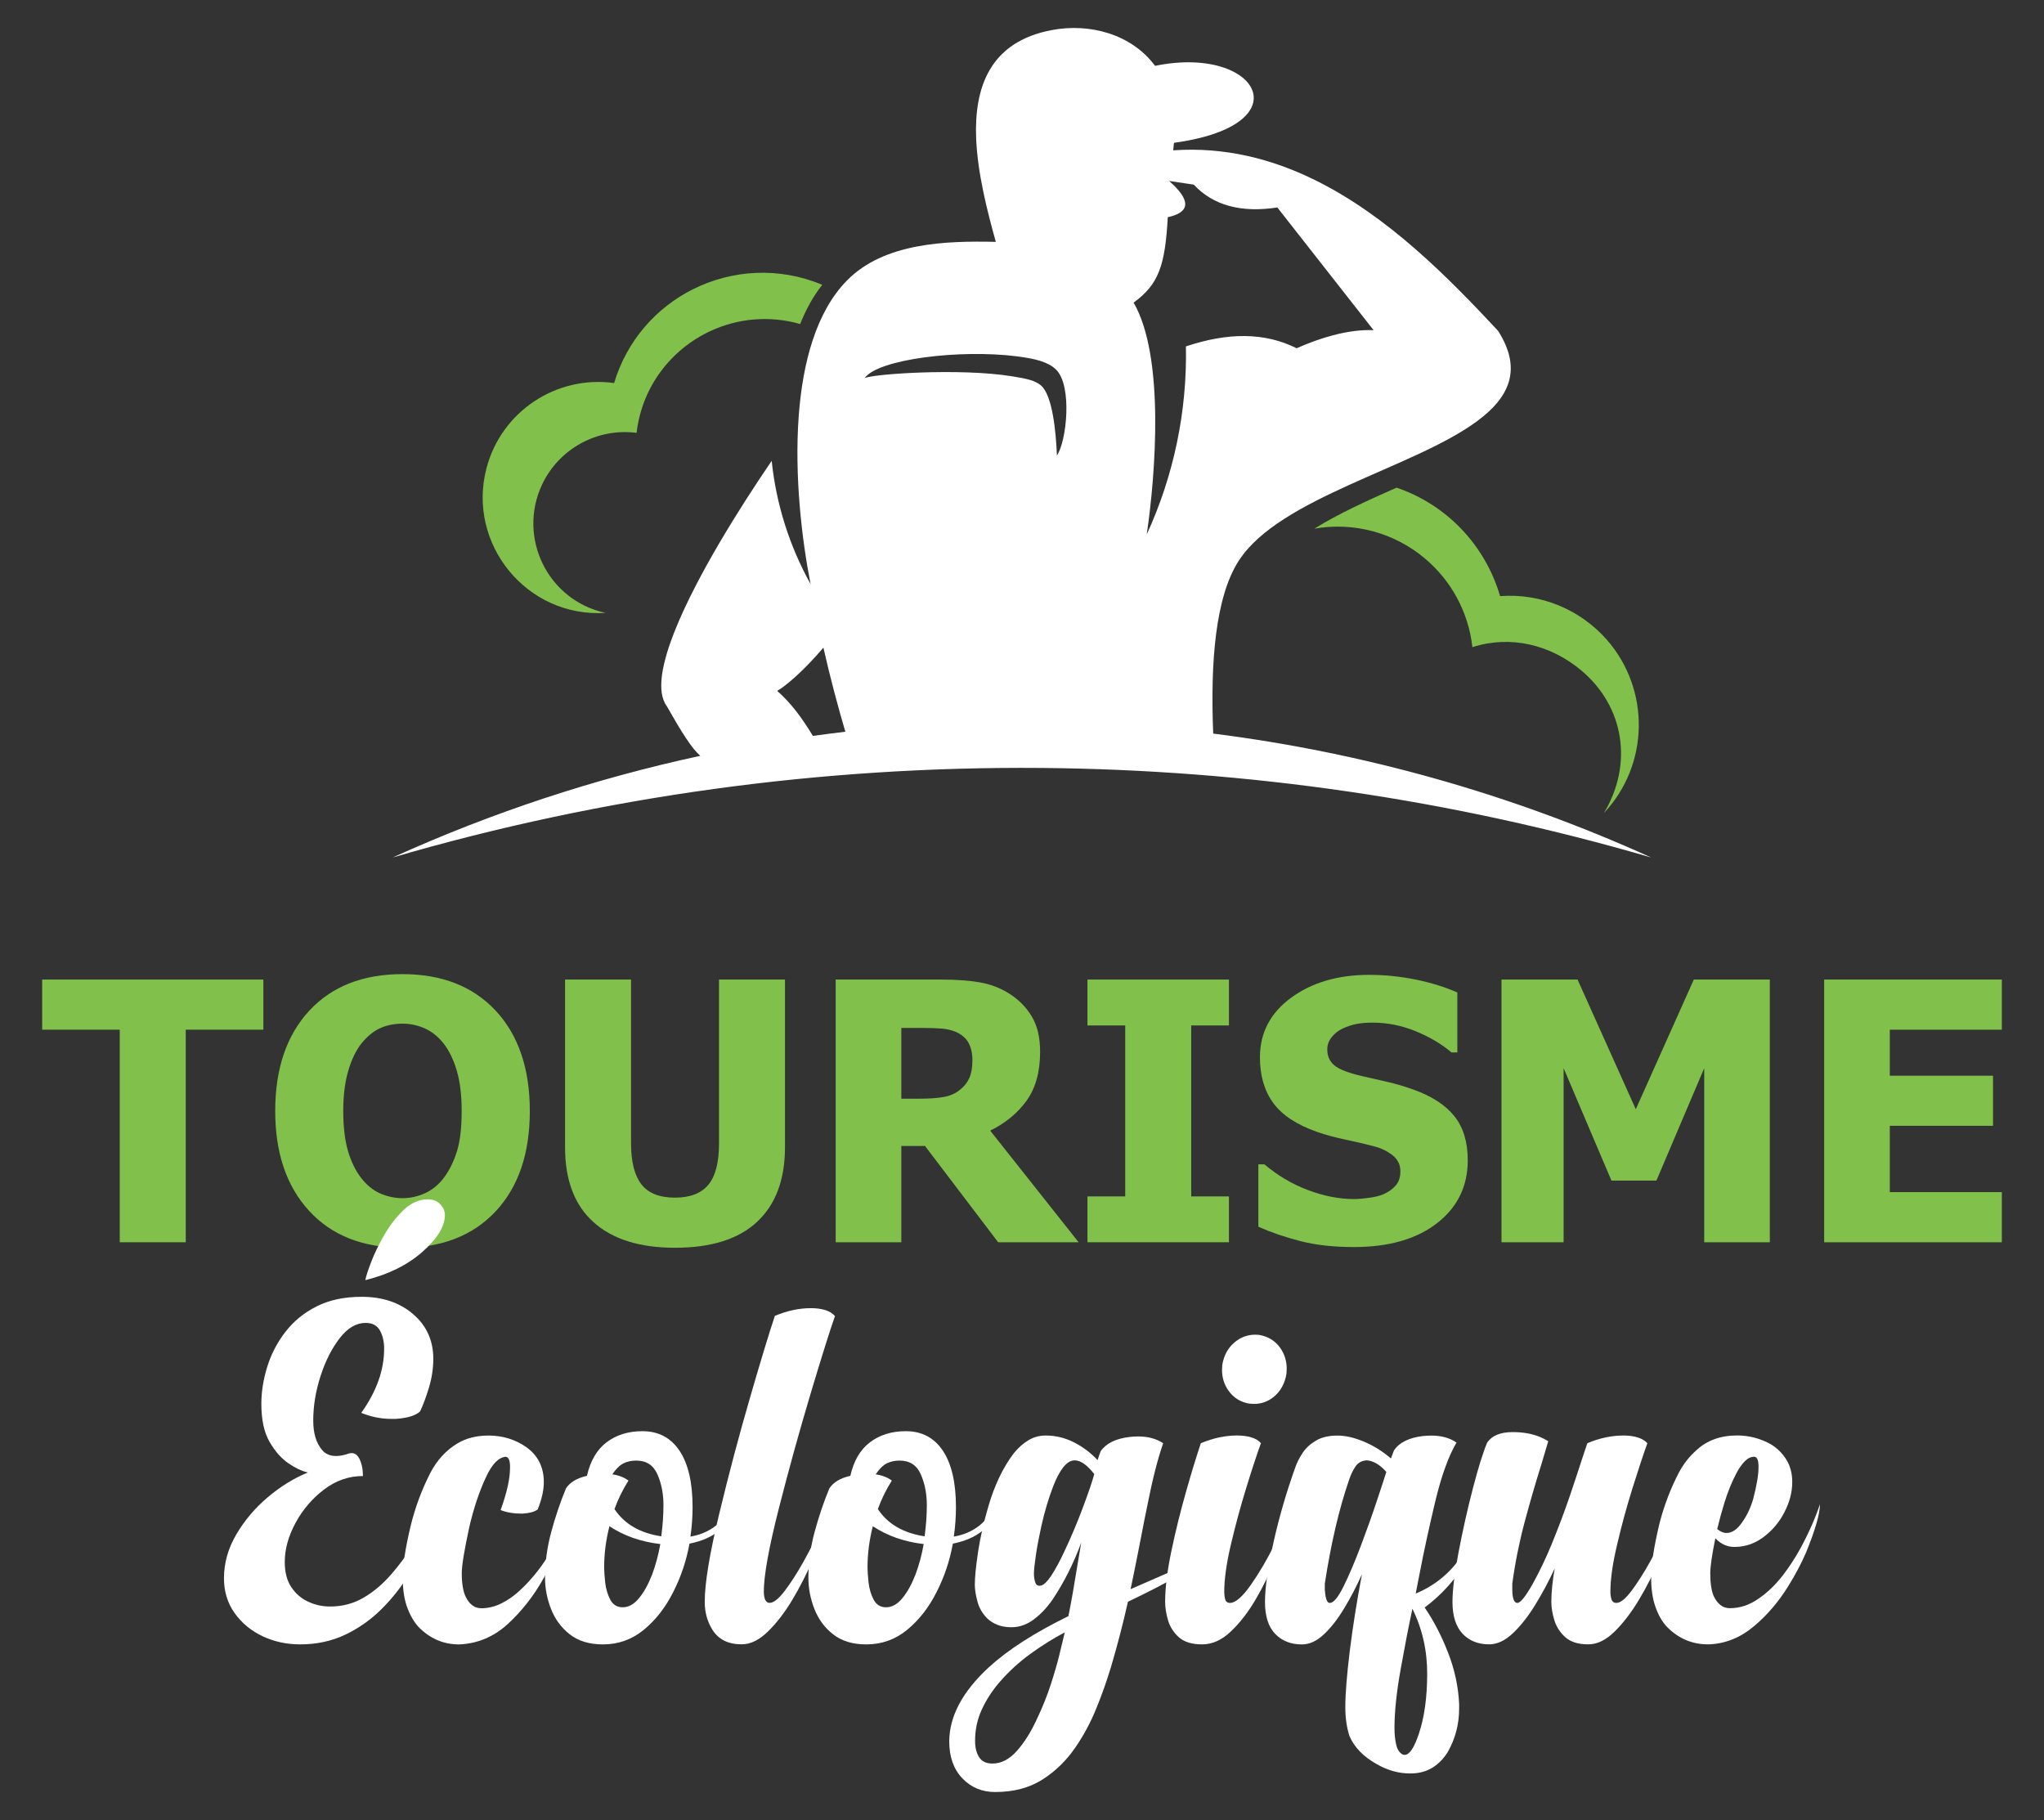
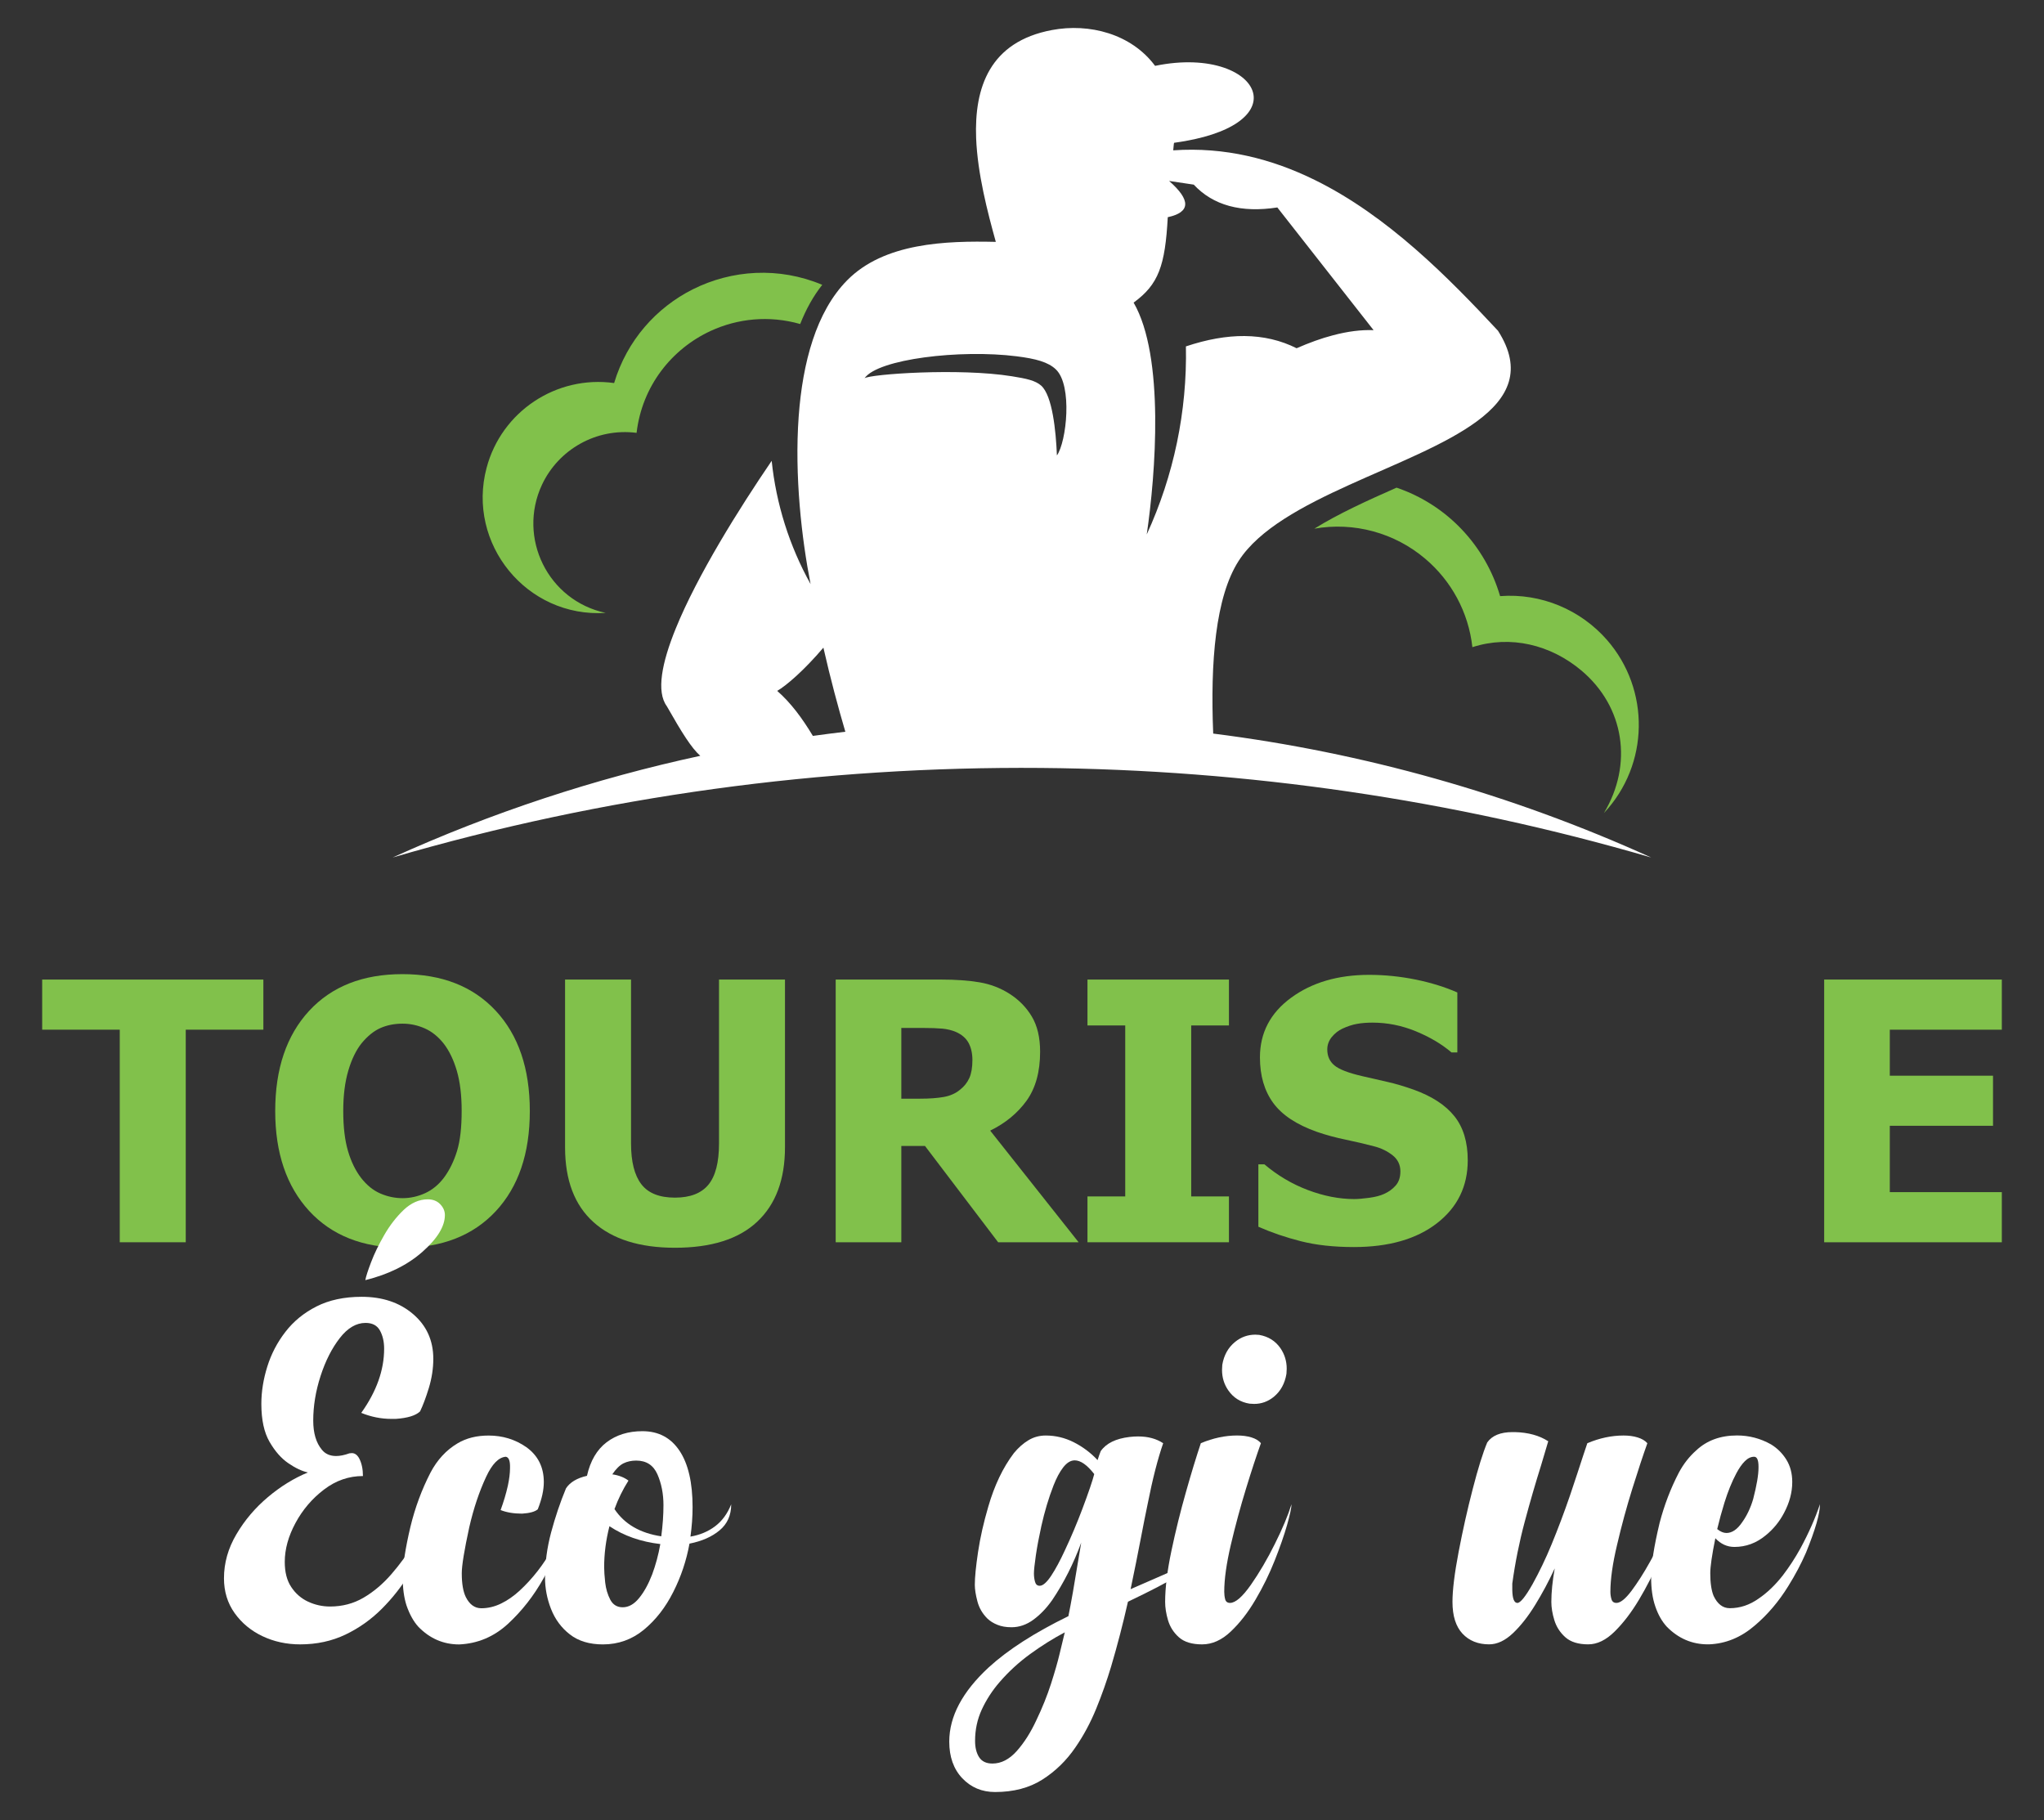
<svg xmlns="http://www.w3.org/2000/svg" version="1.1" id="Calque_1" x="0px" y="0px" width="73px" height="65px" viewBox="0 0 73 65" enable-background="new 0 0 73 65" xml:space="preserve">
  <rect x="0" y="0" width="73" height="65" fill="#333333" stroke="none" />
  <g>
    <g>
      <path fill="#81C14B" d="M4.277,44.366v-7.592H1.506v-1.79h7.9v1.79H6.634v7.592H4.277z" />
      <path fill="#81C14B" d="M18.922,39.679c0,1.517-0.407,2.709-1.217,3.579c-0.812,0.87-1.923,1.304-3.333,1.304    c-1.416,0-2.526-0.44-3.334-1.319c-0.806-0.88-1.209-2.068-1.209-3.563c0-1.508,0.403-2.7,1.209-3.576    c0.808-0.875,1.918-1.314,3.334-1.314c1.41,0,2.521,0.436,3.333,1.308C18.515,36.969,18.922,38.162,18.922,39.679z M16.488,39.672    c0-0.558-0.058-1.034-0.172-1.427c-0.115-0.393-0.271-0.715-0.464-0.967c-0.201-0.256-0.43-0.439-0.684-0.551    c-0.254-0.112-0.518-0.168-0.791-0.168c-0.289,0-0.553,0.052-0.787,0.155c-0.235,0.103-0.463,0.286-0.681,0.551    c-0.192,0.244-0.351,0.567-0.469,0.97c-0.12,0.404-0.181,0.884-0.181,1.443c0,0.575,0.058,1.054,0.171,1.434    c0.112,0.38,0.269,0.698,0.465,0.954c0.203,0.261,0.432,0.447,0.688,0.558s0.521,0.167,0.794,0.167    c0.278,0,0.547-0.06,0.808-0.179c0.26-0.12,0.484-0.305,0.674-0.557c0.201-0.273,0.355-0.592,0.466-0.955    C16.435,40.736,16.488,40.261,16.488,39.672z" />
      <path fill="#81C14B" d="M24.105,44.562c-1.26,0-2.229-0.304-2.907-0.913c-0.679-0.609-1.017-1.5-1.017-2.672v-5.993h2.356v5.854    c0,0.651,0.123,1.136,0.368,1.455c0.245,0.32,0.646,0.479,1.199,0.479c0.543,0,0.94-0.153,1.195-0.46    c0.253-0.307,0.38-0.797,0.38-1.474v-5.854h2.356v5.986c0,1.155-0.33,2.042-0.992,2.662    C26.384,44.252,25.404,44.562,24.105,44.562z" />
      <path fill="#81C14B" d="M38.522,44.366h-2.874l-2.613-3.44H32.19v3.44h-2.344v-9.382h3.774c0.521,0,0.973,0.033,1.36,0.098    c0.387,0.065,0.744,0.201,1.07,0.407c0.336,0.214,0.604,0.486,0.801,0.816c0.197,0.33,0.296,0.749,0.296,1.257    c0,0.718-0.162,1.3-0.484,1.749c-0.324,0.447-0.757,0.803-1.299,1.068L38.522,44.366z M34.729,37.858    c0-0.235-0.045-0.438-0.135-0.608c-0.091-0.169-0.241-0.301-0.451-0.394c-0.146-0.063-0.311-0.103-0.49-0.12    c-0.181-0.016-0.406-0.024-0.676-0.024H32.19v2.526h0.674c0.328,0,0.606-0.02,0.835-0.06c0.229-0.04,0.424-0.125,0.582-0.255    c0.152-0.118,0.264-0.259,0.338-0.422C34.692,38.337,34.729,38.123,34.729,37.858z" />
      <path fill="#81C14B" d="M43.891,44.366h-5.053v-1.637h1.349v-6.106h-1.349v-1.639h5.053v1.639h-1.348v6.106h1.348V44.366z" />
      <path fill="#81C14B" d="M48.352,44.537c-0.719,0-1.35-0.07-1.894-0.208s-1.049-0.311-1.516-0.517v-2.23h0.214    c0.472,0.399,0.989,0.706,1.557,0.92c0.566,0.214,1.118,0.321,1.65,0.321c0.135,0,0.313-0.015,0.533-0.044    c0.221-0.03,0.398-0.076,0.533-0.138c0.163-0.072,0.302-0.171,0.415-0.299c0.114-0.129,0.17-0.297,0.17-0.508    c0-0.235-0.092-0.426-0.277-0.573c-0.186-0.147-0.405-0.255-0.661-0.321c-0.319-0.084-0.661-0.164-1.024-0.24    c-0.362-0.075-0.702-0.167-1.018-0.277c-0.727-0.257-1.247-0.601-1.563-1.034c-0.315-0.432-0.473-0.974-0.473-1.625    c0-0.878,0.371-1.588,1.115-2.132c0.743-0.544,1.672-0.816,2.785-0.816c0.559,0,1.114,0.057,1.667,0.169    c0.553,0.114,1.047,0.268,1.483,0.46v2.142h-0.208c-0.349-0.298-0.773-0.549-1.275-0.756c-0.502-0.206-1.019-0.309-1.547-0.309    c-0.206,0-0.392,0.015-0.555,0.045c-0.164,0.029-0.336,0.085-0.517,0.169c-0.147,0.068-0.273,0.168-0.382,0.3    c-0.107,0.132-0.161,0.28-0.161,0.444c0,0.24,0.086,0.43,0.257,0.571c0.169,0.141,0.499,0.268,0.986,0.381    c0.313,0.072,0.617,0.141,0.909,0.208c0.293,0.066,0.604,0.159,0.937,0.277c0.65,0.235,1.135,0.551,1.452,0.948    c0.316,0.396,0.476,0.921,0.476,1.572c0,0.932-0.367,1.682-1.1,2.25C50.589,44.253,49.599,44.537,48.352,44.537z" />
-       <path fill="#81C14B" d="M63.208,44.366h-2.343v-6.218l-1.707,4.014h-1.607l-1.708-4.014v6.218h-2.218v-9.382h2.716l2.08,4.631    l2.072-4.631h2.715V44.366z" />
      <path fill="#81C14B" d="M65.149,44.366v-9.382h6.345v1.79h-4.001v1.644h3.686v1.789h-3.686v2.369h4.001v1.79H65.149z" />
    </g>
    <g>
      <g>
        <path fill="#FFFFFF" d="M15.003,50.406c-0.154,0.149-0.445,0.239-0.871,0.268h-0.154c-0.367,0-0.727-0.072-1.076-0.215     c0.545-0.764,0.817-1.527,0.817-2.291c0-0.253-0.05-0.47-0.15-0.651c-0.1-0.181-0.271-0.271-0.513-0.271     c-0.334,0-0.641,0.181-0.921,0.542c-0.282,0.362-0.511,0.813-0.686,1.353c-0.175,0.54-0.262,1.071-0.262,1.593     c0,0.448,0.103,0.795,0.31,1.043C11.617,51.925,11.786,52,12.005,52c0.139,0,0.296-0.032,0.474-0.096     c0.029-0.005,0.057-0.008,0.086-0.008c0.109,0,0.198,0.066,0.268,0.198c0.087,0.172,0.129,0.379,0.129,0.621     c-0.505,0-0.97,0.161-1.391,0.483c-0.422,0.321-0.762,0.719-1.017,1.192c-0.256,0.474-0.384,0.938-0.384,1.392     c0,0.367,0.077,0.668,0.233,0.899c0.154,0.233,0.355,0.407,0.602,0.522c0.247,0.114,0.509,0.172,0.784,0.172     c0.437,0,0.835-0.105,1.193-0.314c0.358-0.209,0.691-0.49,0.995-0.84s0.589-0.741,0.854-1.171     c0.263-0.431,0.517-0.873,0.758-1.327c-0.058,0.35-0.168,0.744-0.333,1.18c-0.163,0.436-0.38,0.877-0.649,1.322     c-0.271,0.446-0.595,0.856-0.974,1.235s-0.812,0.686-1.296,0.918c-0.485,0.231-1.023,0.349-1.615,0.349     c-0.489,0-0.938-0.098-1.349-0.293c-0.41-0.195-0.742-0.47-0.995-0.826s-0.379-0.77-0.379-1.241c0-0.545,0.147-1.069,0.444-1.572     c0.295-0.502,0.67-0.944,1.124-1.326c0.452-0.382,0.93-0.676,1.429-0.882c-0.211-0.046-0.444-0.155-0.697-0.329     c-0.253-0.172-0.476-0.425-0.671-0.762c-0.195-0.335-0.294-0.788-0.294-1.357c0-0.435,0.071-0.879,0.212-1.331     c0.14-0.45,0.355-0.864,0.646-1.24c0.289-0.376,0.659-0.68,1.11-0.909c0.451-0.229,0.989-0.345,1.616-0.345     c0.74,0,1.353,0.205,1.834,0.616c0.481,0.411,0.723,0.943,0.723,1.598c0,0.344-0.053,0.69-0.158,1.038     C15.211,49.914,15.105,50.193,15.003,50.406z M15.278,42.833c0.184,0,0.332,0.058,0.443,0.173     c0.111,0.115,0.168,0.244,0.168,0.388c0,0.401-0.266,0.838-0.797,1.309s-1.214,0.81-2.045,1.016     c0.022-0.125,0.091-0.34,0.206-0.641c0.114-0.302,0.271-0.625,0.469-0.969c0.198-0.345,0.43-0.644,0.694-0.897     C14.681,42.961,14.969,42.833,15.278,42.833z" />
        <path fill="#FFFFFF" d="M19.422,52.93c0,0.288-0.072,0.612-0.216,0.973c-0.098,0.085-0.284,0.138-0.56,0.155     c-0.299,0-0.554-0.043-0.767-0.128c0.108-0.294,0.195-0.583,0.259-0.871c0.051-0.24,0.077-0.45,0.077-0.627v-0.096     c-0.006-0.195-0.058-0.298-0.155-0.31c-0.253,0.023-0.485,0.26-0.697,0.715c-0.247,0.528-0.448,1.128-0.603,1.801     c-0.178,0.82-0.268,1.368-0.268,1.645c0,0.373,0.049,0.658,0.146,0.854c0.134,0.263,0.317,0.396,0.552,0.396     c0.241,0,0.477-0.057,0.707-0.169c0.229-0.111,0.45-0.265,0.662-0.46c0.46-0.425,0.854-0.93,1.181-1.516     c0.328-0.585,0.551-1.108,0.673-1.568c0,0.315-0.087,0.694-0.259,1.137c-0.173,0.442-0.42,0.944-0.741,1.507     c-0.35,0.626-0.775,1.169-1.274,1.629c-0.5,0.458-1.08,0.703-1.74,0.732c-0.563,0-1.048-0.21-1.456-0.629     c-0.172-0.189-0.313-0.442-0.423-0.758c-0.091-0.281-0.137-0.615-0.137-1c0-0.431,0.092-1.036,0.276-1.817     c0.166-0.684,0.404-1.326,0.714-1.929c0.242-0.46,0.565-0.81,0.974-1.052c0.31-0.184,0.677-0.275,1.103-0.275     c0.5,0,0.947,0.137,1.344,0.412C19.212,51.979,19.422,52.396,19.422,52.93z" />
        <path fill="#FFFFFF" d="M21.532,58.728c-0.482,0-0.876-0.12-1.18-0.357c-0.306-0.238-0.528-0.541-0.673-0.91     c-0.144-0.367-0.214-0.741-0.214-1.12c0-0.528,0.072-1.066,0.218-1.614c0.147-0.548,0.324-1.073,0.531-1.572     c0.143-0.218,0.394-0.368,0.749-0.448c0.12-0.534,0.354-0.933,0.701-1.198c0.348-0.263,0.774-0.396,1.279-0.396     c0.574,0,1.017,0.234,1.328,0.703c0.31,0.467,0.464,1.138,0.464,2.01c0,0.34-0.026,0.69-0.076,1.052     c0.338-0.058,0.632-0.181,0.882-0.37s0.441-0.451,0.573-0.784c0,0.391-0.138,0.7-0.414,0.93c-0.274,0.23-0.635,0.388-1.076,0.475     c-0.11,0.607-0.303,1.182-0.577,1.723c-0.276,0.551-0.626,1.001-1.052,1.353C22.571,58.553,22.084,58.728,21.532,58.728z      M21.766,54.507c-0.128,0.499-0.189,0.988-0.189,1.464c0,0.137,0.013,0.321,0.037,0.547c0.026,0.227,0.087,0.431,0.181,0.612     c0.096,0.181,0.243,0.272,0.444,0.272c0.213,0,0.408-0.11,0.586-0.329c0.178-0.217,0.333-0.499,0.466-0.843     c0.126-0.338,0.224-0.702,0.292-1.086C22.888,55.063,22.281,54.851,21.766,54.507z M21.868,52.654     c0.235,0.035,0.428,0.11,0.577,0.224c-0.201,0.317-0.367,0.655-0.499,1.017c0.355,0.534,0.912,0.859,1.671,0.973     c0.052-0.396,0.078-0.767,0.078-1.111c0-0.408-0.072-0.775-0.216-1.104c-0.145-0.327-0.396-0.49-0.758-0.49     c-0.168,0-0.318,0.033-0.453,0.098C22.134,52.328,22,52.458,21.868,52.654z" />
-         <path fill="#FFFFFF" d="M27.674,46.995c0.438-0.184,0.867-0.276,1.292-0.276c0.189,0,0.358,0.023,0.509,0.069     c0.149,0.046,0.264,0.117,0.345,0.216c-0.178,0.505-0.467,1.423-0.866,2.755c-0.399,1.334-0.778,2.702-1.137,4.109     c-0.359,1.408-0.538,2.401-0.538,2.981c0.005,0.263,0.075,0.396,0.206,0.396c0.144,0,0.324-0.145,0.543-0.431     c0.218-0.288,0.439-0.632,0.664-1.034c0.224-0.402,0.425-0.793,0.603-1.172s0.307-0.674,0.388-0.887     c0,0.108-0.059,0.35-0.176,0.723c-0.119,0.374-0.281,0.8-0.488,1.279c-0.206,0.48-0.445,0.947-0.714,1.4     c-0.271,0.454-0.562,0.834-0.875,1.141c-0.313,0.308-0.628,0.461-0.943,0.461c-0.477,0-0.824-0.172-1.042-0.517     c-0.184-0.293-0.276-0.626-0.276-1c0-0.661,0.171-1.702,0.513-3.127c0.343-1.425,0.71-2.812,1.104-4.165     C27.177,48.567,27.473,47.593,27.674,46.995z" />
-         <path fill="#FFFFFF" d="M30.938,58.728c-0.482,0-0.876-0.12-1.18-0.357c-0.306-0.238-0.528-0.541-0.673-0.91     c-0.144-0.367-0.214-0.741-0.214-1.12c0-0.528,0.072-1.066,0.218-1.614c0.148-0.548,0.324-1.073,0.531-1.572     c0.144-0.218,0.394-0.368,0.749-0.448c0.12-0.534,0.354-0.933,0.702-1.198c0.347-0.263,0.773-0.396,1.278-0.396     c0.574,0,1.017,0.234,1.328,0.703c0.31,0.467,0.464,1.138,0.464,2.01c0,0.34-0.025,0.69-0.076,1.052     c0.338-0.058,0.632-0.181,0.882-0.37c0.251-0.189,0.441-0.451,0.573-0.784c0,0.391-0.138,0.7-0.414,0.93     c-0.274,0.23-0.635,0.388-1.076,0.475c-0.109,0.607-0.302,1.182-0.577,1.723c-0.276,0.551-0.626,1.001-1.052,1.353     C31.978,58.553,31.49,58.728,30.938,58.728z M31.172,54.507c-0.127,0.499-0.189,0.988-0.189,1.464     c0,0.137,0.013,0.321,0.037,0.547c0.026,0.227,0.087,0.431,0.182,0.612c0.095,0.181,0.242,0.272,0.443,0.272     c0.213,0,0.408-0.11,0.586-0.329c0.178-0.217,0.333-0.499,0.466-0.843c0.126-0.338,0.225-0.702,0.292-1.086     C32.294,55.063,31.688,54.851,31.172,54.507z M31.274,52.654c0.236,0.035,0.428,0.11,0.577,0.224     c-0.201,0.317-0.367,0.655-0.499,1.017c0.355,0.534,0.913,0.859,1.671,0.973c0.052-0.396,0.078-0.767,0.078-1.111     c0-0.408-0.072-0.775-0.216-1.104c-0.145-0.327-0.396-0.49-0.758-0.49c-0.168,0-0.318,0.033-0.453,0.098     C31.541,52.328,31.406,52.458,31.274,52.654z" />
        <path fill="#FFFFFF" d="M34.815,56.6c0-0.271,0.039-0.662,0.116-1.176s0.199-1.052,0.365-1.616     c0.219-0.758,0.523-1.395,0.914-1.912c0.161-0.195,0.335-0.349,0.521-0.46c0.187-0.113,0.392-0.168,0.616-0.168     c0.35,0,0.684,0.08,1.002,0.24c0.319,0.162,0.602,0.373,0.85,0.638c0.04-0.126,0.078-0.233,0.111-0.318     c0.195-0.282,0.541-0.451,1.034-0.509c0.104-0.012,0.203-0.018,0.302-0.018c0.356,0,0.654,0.081,0.896,0.242     c-0.195,0.563-0.379,1.281-0.551,2.154c-0.081,0.385-0.161,0.79-0.242,1.215c-0.114,0.598-0.238,1.211-0.37,1.843     c0.481-0.212,0.988-0.434,1.516-0.662c0.271-0.122,0.549-0.245,0.837-0.372c-0.029,0.224-0.845,0.719-2.448,1.483     c-0.178,0.792-0.379,1.565-0.602,2.317c-0.15,0.499-0.326,1-0.53,1.499s-0.451,0.962-0.745,1.387     c-0.321,0.47-0.715,0.854-1.181,1.15C36.763,63.851,36.2,64,35.539,64c-0.472,0-0.861-0.165-1.172-0.492     c-0.31-0.327-0.465-0.764-0.465-1.309c0-0.897,0.468-1.778,1.403-2.645c0.69-0.632,1.641-1.244,2.852-1.835     c0.098-0.476,0.215-1.146,0.354-2.008c0.034-0.199,0.068-0.406,0.104-0.619c-0.275,0.752-0.621,1.435-1.034,2.049     c-0.206,0.294-0.432,0.528-0.676,0.706c-0.244,0.179-0.504,0.268-0.78,0.268c-0.194,0-0.362-0.029-0.503-0.087     c-0.142-0.056-0.261-0.131-0.358-0.223c-0.178-0.178-0.297-0.383-0.357-0.616C34.846,56.957,34.815,56.76,34.815,56.6z      M37.839,59.081c0.063-0.259,0.126-0.52,0.189-0.784c-0.414,0.219-0.825,0.476-1.231,0.771c-0.407,0.296-0.773,0.631-1.095,1.004     c-0.264,0.304-0.476,0.632-0.638,0.982c-0.161,0.35-0.24,0.723-0.24,1.119c0,0.242,0.049,0.437,0.146,0.586     c0.097,0.149,0.256,0.224,0.474,0.224c0.315,0,0.604-0.15,0.87-0.448c0.265-0.298,0.496-0.663,0.696-1.094     c0.213-0.442,0.388-0.879,0.527-1.309C37.675,59.701,37.775,59.351,37.839,59.081z M39.08,52.645     c-0.254-0.327-0.486-0.49-0.699-0.49c-0.143,0-0.279,0.084-0.409,0.25c-0.129,0.167-0.244,0.385-0.349,0.654     c-0.172,0.443-0.315,0.921-0.431,1.439c-0.086,0.391-0.152,0.742-0.198,1.055c-0.045,0.313-0.068,0.528-0.068,0.642     c0,0.103,0.013,0.203,0.039,0.296c0.026,0.096,0.081,0.143,0.168,0.143c0.114,0,0.25-0.12,0.409-0.357     c0.158-0.239,0.319-0.54,0.486-0.901c0.229-0.487,0.439-0.985,0.629-1.49C38.882,53.289,39.021,52.875,39.08,52.645z" />
        <path fill="#FFFFFF" d="M43.723,56.85c0,0.091,0.011,0.181,0.033,0.266c0.023,0.087,0.081,0.13,0.174,0.13     c0.194,0,0.442-0.216,0.745-0.647c0.301-0.431,0.587-0.917,0.856-1.461c0.271-0.542,0.469-1.014,0.594-1.416     c0,0.12-0.053,0.368-0.158,0.741c-0.107,0.373-0.255,0.798-0.444,1.274c-0.189,0.477-0.418,0.943-0.685,1.396     c-0.268,0.455-0.561,0.833-0.884,1.137c-0.321,0.305-0.662,0.457-1.023,0.457c-0.362,0-0.639-0.085-0.828-0.254     c-0.189-0.169-0.318-0.372-0.388-0.608c-0.069-0.234-0.103-0.453-0.103-0.654c0-0.5,0.074-1.106,0.223-1.818     c0.15-0.712,0.323-1.414,0.519-2.102c0.194-0.688,0.373-1.271,0.533-1.749c0.442-0.184,0.872-0.275,1.292-0.275     c0.189,0,0.36,0.021,0.514,0.068c0.151,0.046,0.265,0.116,0.34,0.207c-0.155,0.431-0.334,0.974-0.534,1.628     c-0.201,0.654-0.38,1.319-0.539,1.994C43.801,55.84,43.723,56.401,43.723,56.85z M44.627,50.13     c-0.321-0.051-0.574-0.208-0.758-0.473c-0.149-0.213-0.225-0.457-0.225-0.732c0-0.058,0.003-0.118,0.009-0.181     c0.058-0.345,0.21-0.618,0.457-0.819c0.211-0.172,0.453-0.259,0.724-0.259c0.046,0,0.091,0.003,0.137,0.008     c0.327,0.058,0.58,0.216,0.759,0.475c0.148,0.218,0.224,0.461,0.224,0.732c0,0.058-0.003,0.117-0.009,0.181     c-0.058,0.35-0.209,0.626-0.457,0.828c-0.207,0.166-0.438,0.249-0.697,0.249C44.738,50.138,44.685,50.135,44.627,50.13z" />
-         <path fill="#FFFFFF" d="M50.88,57.41c0.322,0.47,0.601,1.007,0.836,1.61c0.236,0.604,0.368,1.215,0.396,1.836v0.163     c0,0.557-0.135,1.074-0.405,1.551c-0.292,0.46-0.677,0.712-1.154,0.758c-0.063,0.006-0.125,0.009-0.189,0.009     c-0.413,0-0.813-0.111-1.197-0.335c-0.476-0.265-0.8-0.6-0.974-1.008c-0.097-0.305-0.146-0.644-0.146-1.017     c0-0.476,0.053-1.146,0.158-2.006c0.107-0.862,0.252-1.778,0.436-2.749c-0.195,0.437-0.407,0.843-0.638,1.224     c-0.229,0.379-0.47,0.688-0.724,0.926c-0.253,0.237-0.513,0.357-0.783,0.357c-0.396,0-0.715-0.127-0.956-0.379     c-0.242-0.253-0.362-0.632-0.362-1.137c0-0.506,0.102-1.21,0.301-2.115c0.201-0.905,0.463-1.805,0.784-2.7     c0.063-0.178,0.153-0.352,0.268-0.522c0.114-0.169,0.273-0.313,0.475-0.43c0.199-0.119,0.456-0.176,0.767-0.176     c0.28,0,0.595,0.072,0.943,0.218c0.347,0.147,0.667,0.347,0.96,0.599c0.039-0.103,0.077-0.201,0.111-0.292     c0.195-0.282,0.54-0.451,1.034-0.509c0.104-0.01,0.204-0.016,0.302-0.016c0.355,0,0.655,0.083,0.896,0.249     c-0.288,0.489-0.543,1.195-0.763,2.119c-0.221,0.926-0.406,1.781-0.557,2.568c-0.051,0.271-0.097,0.505-0.138,0.706     c0.673-0.28,1.211-0.717,1.616-1.309c0.405-0.591,0.704-1.218,0.899-1.877c0,0.58-0.214,1.227-0.643,1.943     C52.009,56.38,51.489,56.961,50.88,57.41z M49.512,52.568c-0.23-0.259-0.463-0.396-0.698-0.414     c-0.185,0.012-0.321,0.09-0.414,0.233c-0.091,0.143-0.163,0.295-0.216,0.456c-0.361,1.046-0.65,2.284-0.869,3.713v0.225     c0.006,0.108,0.021,0.214,0.048,0.313c0.026,0.102,0.069,0.152,0.133,0.152c0.132,0,0.297-0.201,0.495-0.604     c0.198-0.402,0.4-0.878,0.607-1.426c0.207-0.548,0.394-1.07,0.56-1.568C49.323,53.153,49.442,52.792,49.512,52.568z      M50.441,57.452c0,0.018-0.003,0.038-0.009,0.061c-0.121,0.557-0.256,1.25-0.404,2.076c-0.149,0.827-0.225,1.533-0.225,2.119     c0,0.23,0.021,0.429,0.061,0.599c0.039,0.169,0.114,0.287,0.225,0.349c0.021,0.012,0.048,0.017,0.076,0.017     c0.173,0,0.342-0.251,0.51-0.758c0.193-0.574,0.294-1.282,0.296-2.124C50.974,58.95,50.798,58.171,50.441,57.452z" />
        <path fill="#FFFFFF" d="M57.514,56.85c0,0.091,0.013,0.181,0.039,0.266c0.026,0.087,0.085,0.13,0.177,0.13     c0.143,0,0.322-0.145,0.538-0.431c0.215-0.288,0.435-0.632,0.659-1.034c0.225-0.402,0.426-0.793,0.604-1.172     s0.307-0.674,0.388-0.887c0,0.108-0.06,0.35-0.177,0.723c-0.118,0.374-0.28,0.8-0.487,1.279c-0.207,0.48-0.444,0.947-0.715,1.4     c-0.271,0.454-0.56,0.834-0.871,1.141c-0.31,0.308-0.624,0.461-0.947,0.461c-0.355,0-0.628-0.085-0.817-0.254     c-0.189-0.169-0.32-0.372-0.392-0.608c-0.072-0.234-0.108-0.453-0.108-0.654c0-0.344,0.04-0.743,0.121-1.197     c-0.212,0.46-0.445,0.894-0.698,1.305c-0.253,0.411-0.518,0.748-0.797,1.012c-0.278,0.263-0.562,0.396-0.848,0.396     c-0.396,0-0.715-0.129-0.952-0.383c-0.238-0.256-0.357-0.634-0.357-1.133c0-0.419,0.072-1.014,0.219-1.783     c0.147-0.77,0.315-1.521,0.505-2.252c0.189-0.733,0.361-1.286,0.517-1.659c0.172-0.246,0.474-0.37,0.903-0.37h0.087     c0.477,0.012,0.872,0.122,1.189,0.327c-0.081,0.271-0.167,0.561-0.259,0.871c-0.195,0.621-0.39,1.289-0.582,2.008     c-0.192,0.717-0.34,1.452-0.443,2.204v0.225c0.005,0.31,0.066,0.466,0.182,0.466c0.108,0,0.289-0.225,0.543-0.673     c0.239-0.431,0.467-0.904,0.68-1.422c0.229-0.557,0.448-1.137,0.655-1.74c0.195-0.58,0.355-1.064,0.481-1.455l0.139-0.414     c0.436-0.184,0.866-0.275,1.292-0.275c0.184,0,0.352,0.021,0.503,0.068c0.152,0.046,0.27,0.116,0.349,0.207     c-0.154,0.431-0.334,0.974-0.538,1.628c-0.204,0.654-0.385,1.319-0.542,1.994C57.593,55.84,57.514,56.401,57.514,56.85z" />
        <path fill="#FFFFFF" d="M64.009,52.93c0,0.367-0.098,0.735-0.293,1.102c-0.166,0.317-0.385,0.583-0.655,0.801     c-0.332,0.276-0.706,0.414-1.119,0.414c-0.259,0-0.484-0.104-0.68-0.31c-0.122,0.602-0.181,1.018-0.181,1.248     c0,0.344,0.039,0.615,0.119,0.81c0.138,0.292,0.33,0.44,0.577,0.44c0.368,0,0.712-0.116,1.035-0.346     c0.31-0.211,0.596-0.488,0.86-0.826c0.229-0.299,0.439-0.621,0.629-0.965c0.298-0.551,0.531-1.078,0.697-1.577     c0,0.338-0.166,0.916-0.499,1.731c-0.172,0.396-0.382,0.793-0.629,1.189c-0.339,0.551-0.738,1.021-1.198,1.412     c-0.493,0.425-1.038,0.65-1.636,0.673h-0.043c-0.563,0-1.052-0.21-1.464-0.629c-0.173-0.189-0.31-0.429-0.409-0.719     c-0.102-0.291-0.151-0.636-0.151-1.039c0-0.458,0.101-1.108,0.302-1.947c0.166-0.637,0.396-1.237,0.688-1.799     c0.167-0.311,0.373-0.575,0.62-0.793c0.379-0.356,0.865-0.534,1.457-0.534c0.43,0,0.834,0.105,1.213,0.318     c0.225,0.137,0.407,0.318,0.547,0.542C63.938,52.353,64.009,52.621,64.009,52.93z M62.804,52.414v-0.035     c0-0.236-0.053-0.353-0.156-0.353c-0.114,0-0.225,0.052-0.332,0.159c-0.105,0.105-0.208,0.252-0.305,0.436     c-0.155,0.292-0.297,0.639-0.423,1.042c-0.098,0.316-0.184,0.632-0.259,0.947c0.116,0.093,0.225,0.139,0.329,0.139     c0.2,0,0.388-0.127,0.56-0.38c0.172-0.24,0.304-0.519,0.396-0.834C62.739,53.05,62.804,52.677,62.804,52.414z" />
      </g>
    </g>
    <g>
      <path fill-rule="evenodd" clip-rule="evenodd" fill="#FFFFFF" d="M41.901,5.369c0.005-0.033,0.022-0.274,0.031-0.269    c2.136-0.292,2.943-1.054,2.835-1.722c-0.126-0.786-1.523-1.438-3.514-1.026c-0.853-1.148-2.353-1.53-3.684-1.279    c-2.224,0.417-2.776,2.053-2.707,3.864c0.051,1.264,0.402,2.618,0.703,3.701c-1.789-0.041-3.988,0.031-5.312,1.375    c-1.104,1.121-1.589,2.937-1.729,4.867c-0.152,2.112,0.107,4.357,0.425,5.979c-0.759-1.364-1.229-2.864-1.389-4.401    c-1.166,1.71-2.656,4.09-3.427,5.991c-0.499,1.226-0.698,2.253-0.32,2.769c0.548,0.964,0.885,1.499,1.197,1.775    c-3.75,0.81-7.433,2.019-10.986,3.631c7.531-2.199,15.352-3.262,23.163-3.198c7.353,0.063,14.695,1.128,21.783,3.198    c-5.016-2.275-10.288-3.749-15.641-4.425c-0.106-2.557,0.081-4.882,0.911-6.171c1.457-2.261,6.244-3.311,8.509-4.983    c1.142-0.84,1.641-1.843,0.751-3.233c-1.771-1.899-3.935-4.104-6.544-5.385C45.43,5.676,43.747,5.241,41.901,5.369L41.901,5.369z     M37.747,16.266c-0.036-0.887-0.163-2.135-0.561-2.493c-0.206-0.183-0.523-0.251-1.04-0.334c-1.894-0.307-5.085-0.075-5.27,0.07    c0.478-0.689,3.418-1.037,5.428-0.785c0.691,0.087,1.13,0.205,1.406,0.469C38.311,13.768,38.091,15.779,37.747,16.266    L37.747,16.266z M41.706,7.757c0.815-0.177,0.831-0.609,0.047-1.295l0,0c0,0,0.293,0.045,0.881,0.132    c0.692,0.741,1.688,1.015,2.985,0.815c0,0,1.145,1.46,3.437,4.382c-0.442-0.017-0.929,0.044-1.46,0.186    c-0.404,0.105-0.834,0.261-1.289,0.46c-0.564-0.284-1.185-0.43-1.862-0.436c-0.646-0.005-1.343,0.12-2.091,0.37    c0.046,2.316-0.433,4.612-1.399,6.715c0.315-2.152,0.647-6.352-0.469-8.279C41.379,10.157,41.612,9.489,41.706,7.757L41.706,7.757    z M30.191,26.133c-0.387,0.045-0.772,0.096-1.16,0.149c-0.375-0.624-0.783-1.179-1.274-1.608c0.328-0.187,0.969-0.743,1.65-1.544    C29.66,24.244,29.936,25.269,30.191,26.133z" />
      <path fill-rule="evenodd" clip-rule="evenodd" fill="#81C14B" d="M21.933,13.68c-2.071-0.286-4.025,1.023-4.555,3.029    c-0.72,2.706,1.433,5.362,4.253,5.18c-2.067-0.442-3.156-2.684-2.276-4.574c0.587-1.257,1.938-2.042,3.38-1.856    c0.197-1.674,1.254-2.995,2.643-3.639c0.965-0.446,2.091-0.564,3.2-0.248c0.206-0.521,0.466-0.994,0.788-1.4    c-1.554-0.652-3.231-0.536-4.622,0.16C23.441,10.988,22.392,12.152,21.933,13.68L21.933,13.68z M46.941,18.881    c1.413-0.25,2.87,0.146,3.965,1.078c0.92,0.78,1.54,1.896,1.679,3.154c1.366-0.44,2.798-0.087,3.896,0.836    c1.537,1.295,1.845,3.355,0.801,5.089c1.627-1.733,1.659-4.41,0.11-6.184c-0.94-1.074-2.348-1.677-3.817-1.564    c-0.268-0.916-0.748-1.733-1.385-2.399c-0.635-0.665-1.425-1.172-2.312-1.475C48.845,17.872,47.809,18.342,46.941,18.881z" />
    </g>
  </g>
</svg>